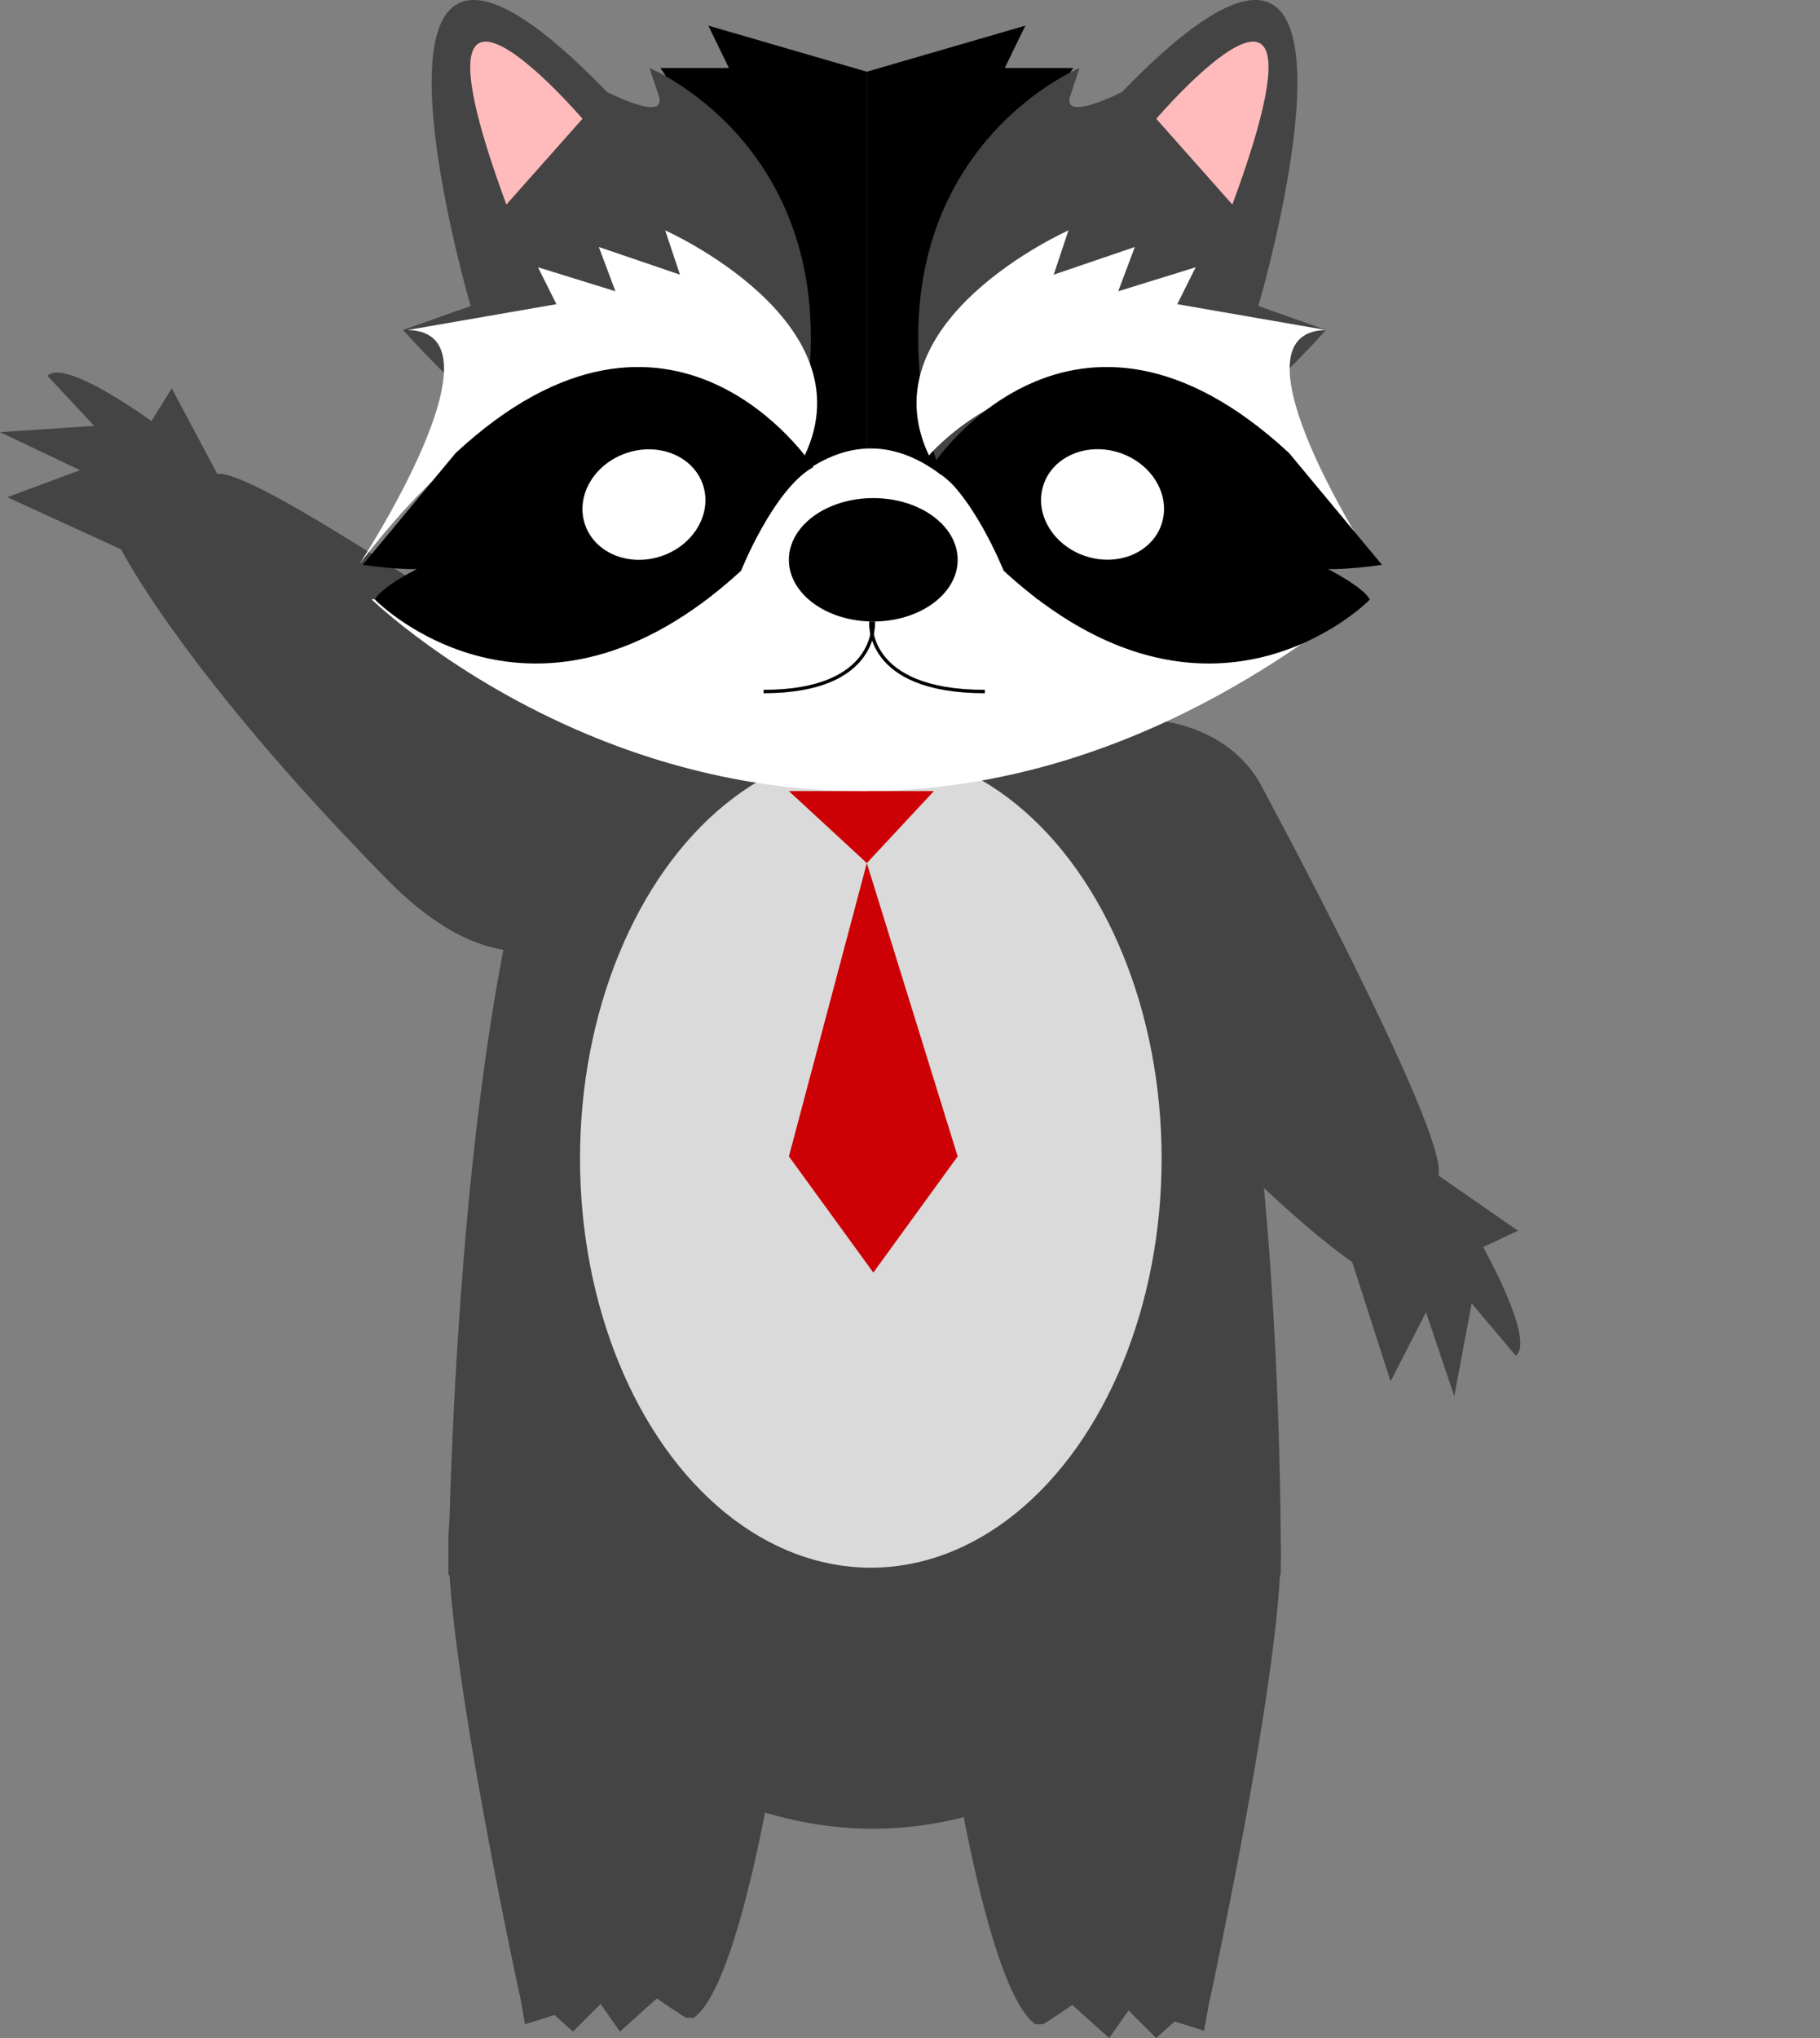
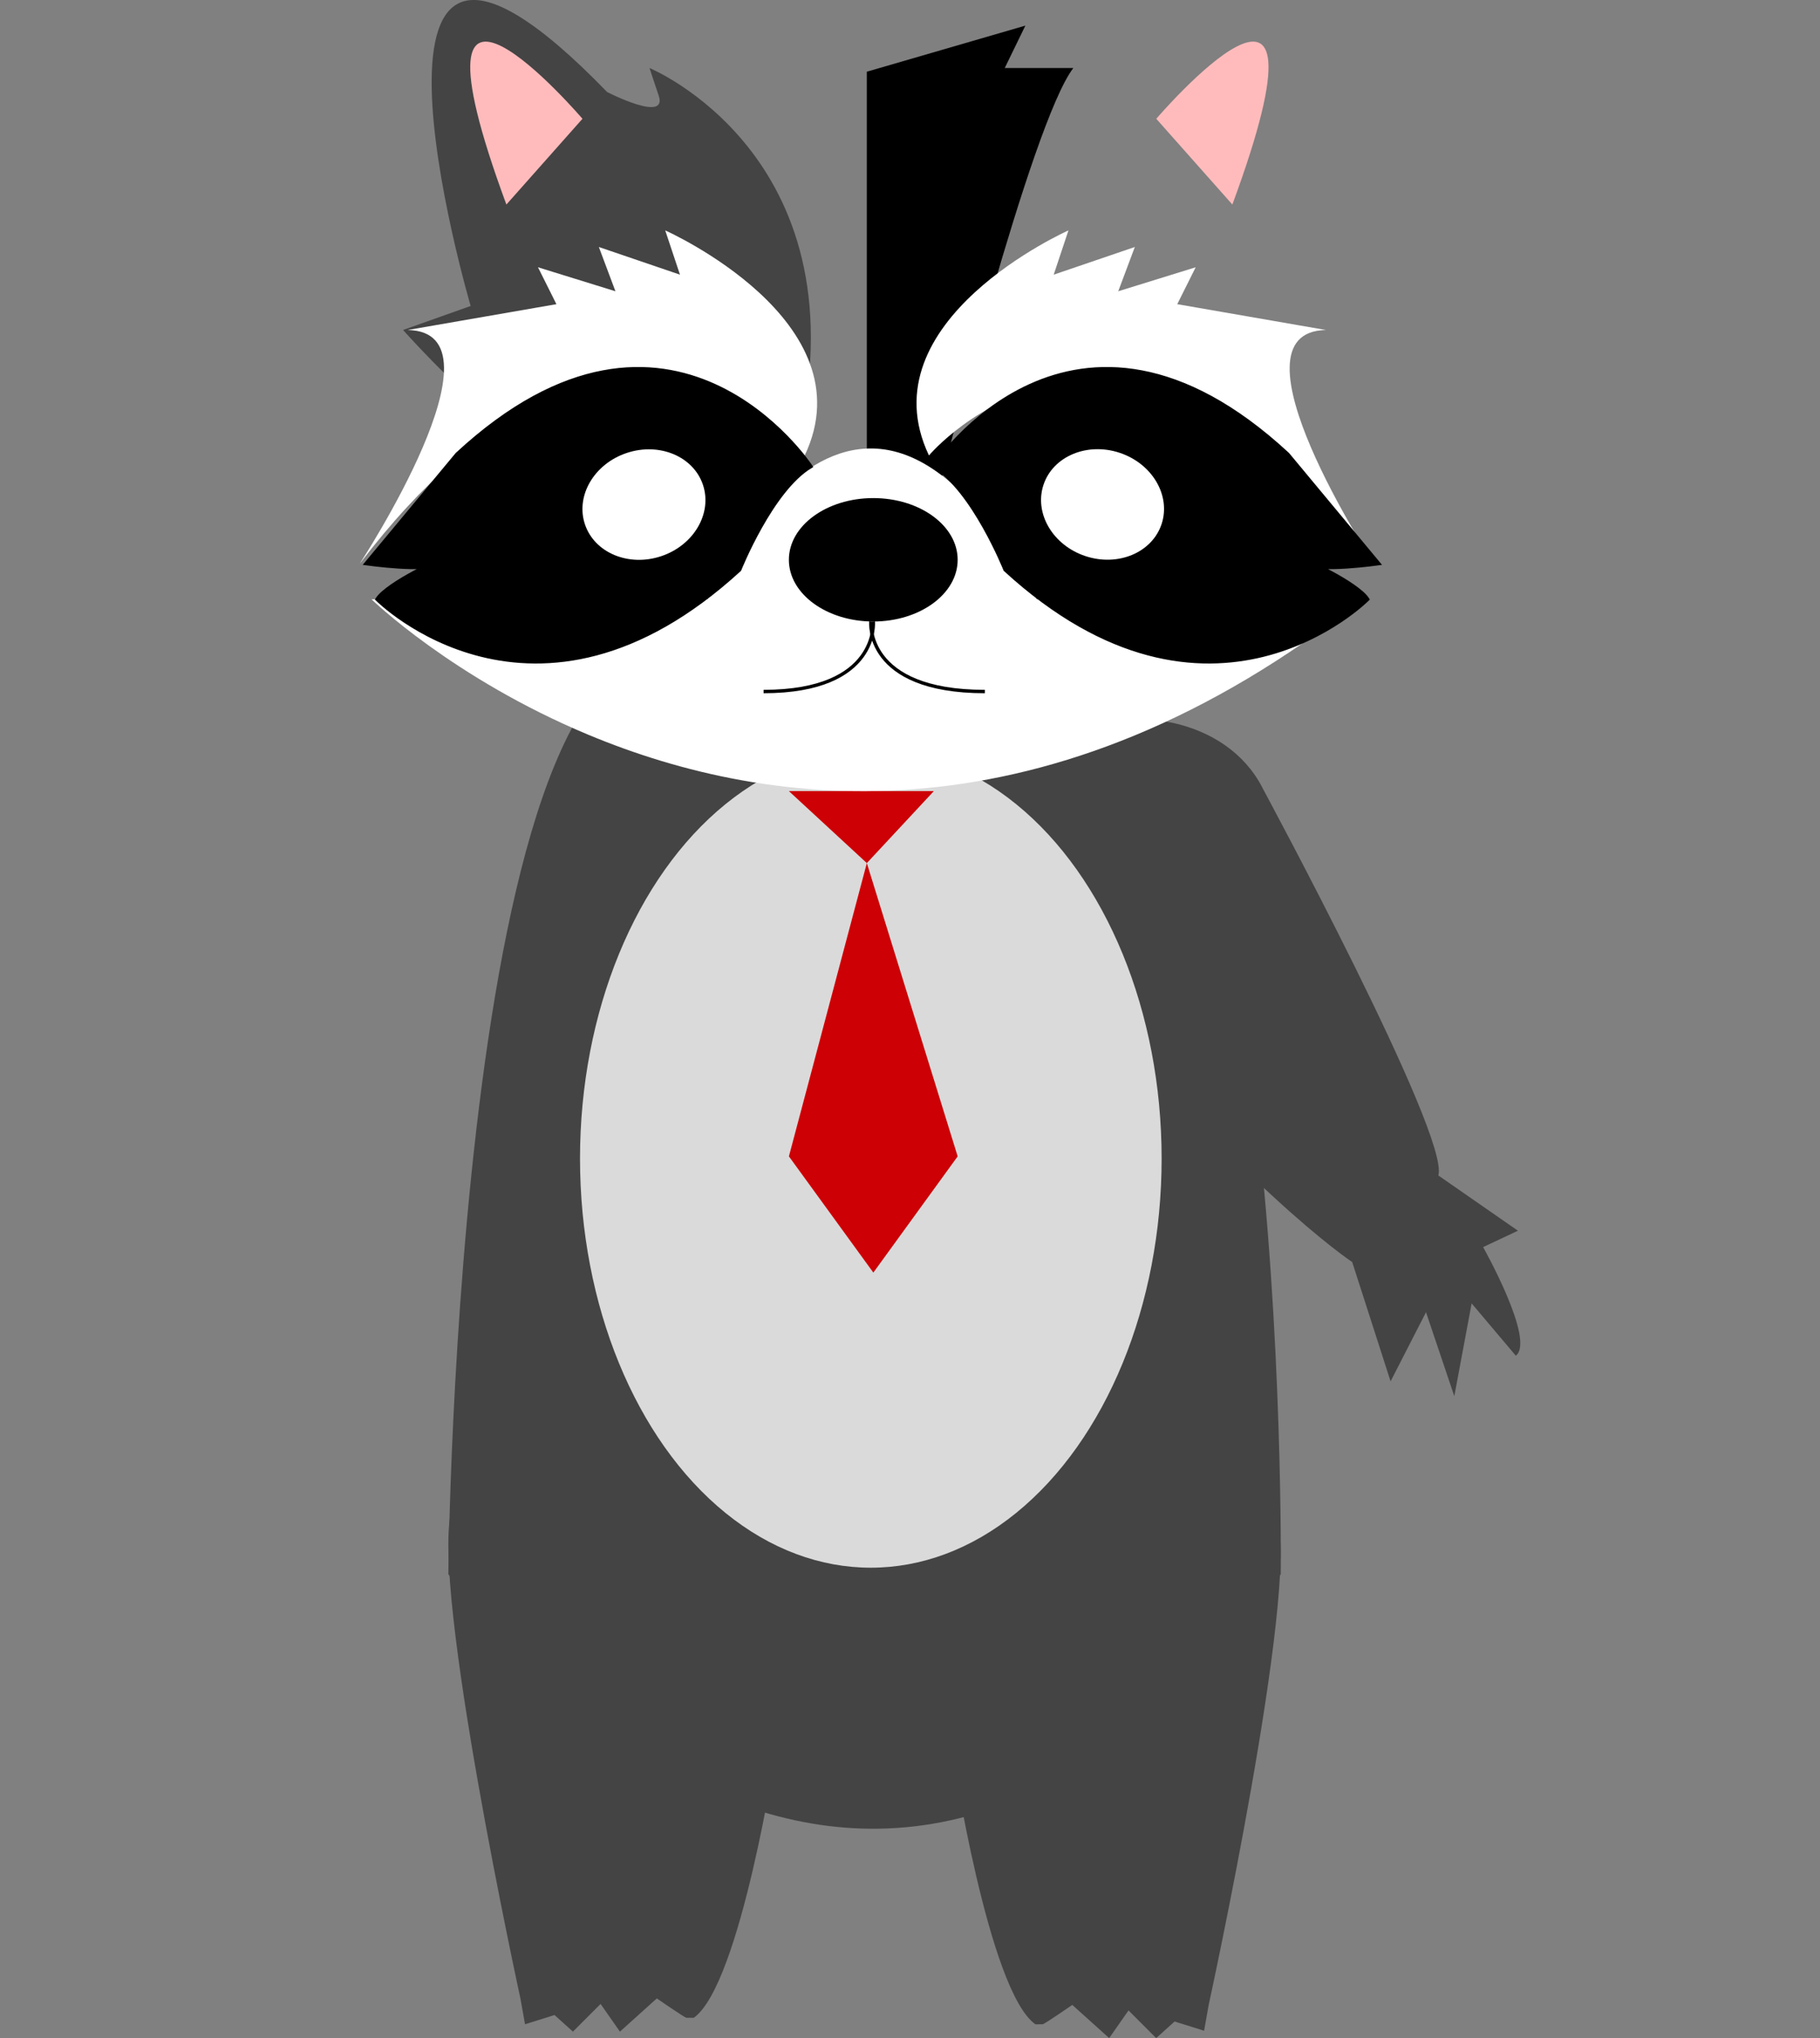
<svg xmlns="http://www.w3.org/2000/svg" viewBox="0 0 534.41 598.14">
  <rect x="0" y="0" width="534.41" height="598.14" fill="#808080" stroke="none" />
  <defs>
    <style>
      .cls-1, .cls-2 {
        fill: none;
      }

      .cls-1, .cls-3 {
        stroke: #000;
        stroke-miterlimit: 10;
      }

      .cls-4, .cls-5 {
        fill: #fff;
      }

      .cls-6 {
        fill: #ffbbbc;
      }

      .cls-7 {
        fill: #444;
      }

      .cls-5 {
        opacity: .8;
      }

      .cls-8 {
        fill: #cc0005;
      }
    </style>
  </defs>
  <g id="Layer_15" data-name="Layer 15">
    <path class="cls-7" d="M305.71,191.27s-33.58,25.49-102.6,1.41-71.46,269.31-71.46,269.31c0,0,117.74,168.09,244.42,0,0,0,3.05-279.97-70.36-270.72Z" />
  </g>
  <g id="Layer_20" data-name="Layer 20">
    <path class="cls-7" d="M201.52,592.18c-.81-.27-8.66-5.68-8.66-5.68l-10.83,9.74-5.68-8.12-8.12,8.12-5.41-4.87-8.66,2.71-1.35-7.58s-26.54-121.54-20.17-143.46,95.42,69.57,95.42,69.57c0,0-10.56,69.83-24.36,79.58" />
    <path class="cls-7" d="M306.2,594.08c.81-.27,8.66-5.68,8.66-5.68l10.83,9.74,5.68-8.12,8.12,8.12,5.41-4.87,8.66,2.71,1.35-7.58s26.54-121.54,20.17-143.46c-6.37-21.92-95.42,69.57-95.42,69.57,0,0,10.56,69.83,24.36,79.58" />
  </g>
  <g id="Layer_16" data-name="Layer 16">
-     <path class="cls-7" d="M170.83,203.86s-95.05-66.88-107.03-64.77l-13.36-25.11-5.98,9.59s-25.37-18.56-30.52-13.28l13.71,14.69-27.64,1.85,23.49,11.15-21.37,7.94,33.44,15.31s17.94,35.7,78.11,96.89,95.38-28.18,57.16-54.25Z" />
    <path class="cls-7" d="M370.61,231.06s55.23,102.26,51.73,113.91l23.37,16.22-10.22,4.81s15.44,27.38,9.6,31.87l-12.97-15.35-5.09,27.23-8.31-24.64-10.4,20.29-11.27-35.01s-33.34-22.02-87.03-88.97c-53.69-66.95,39.21-91.4,60.6-50.38Z" />
  </g>
  <g id="Layer_21" data-name="Layer 21">
    <ellipse class="cls-5" cx="255.7" cy="340.01" rx="85.39" ry="120.08" />
  </g>
  <g id="Layer_14" data-name="Layer 14">
    <polygon class="cls-8" points="231.65 232.18 254.53 253.3 274.2 232.18 231.65 232.18" />
    <polyline class="cls-8" points="256.44 373.48 231.65 339.37 254.53 253.3 281.2 339.37" />
  </g>
  <g id="Layer_8" data-name="Layer 8">
-     <path d="M232.35,139.63s-26-103.42-38.45-119.66h20.14l-6.06-12.45,46.56,13.53v118.58h-22.18Z" />
    <path d="M276.71,139.63s26-103.42,38.45-119.66h-20.14s6.06-12.45,6.06-12.45l-46.56,13.53v118.58s22.18,0,22.18,0Z" />
  </g>
  <g id="Layer_6" data-name="Layer 6">
    <path class="cls-7" d="M118.35,96.84l19.85-7.04s-43.85-149.41,40.06-62.8c0,0,17.86,9.2,15.16,1.08l-2.71-8.12s61.89,25.44,44.21,107.19c-17.68,81.74-116.58-30.32-116.58-30.32" />
-     <path class="cls-7" d="M389.35,96.84l-19.85-7.04s43.85-149.41-40.06-62.8c0,0-17.86,9.2-15.16,1.08l2.71-8.12s-61.89,25.44-44.21,107.19,116.58-30.32,116.58-30.32" />
  </g>
  <g id="Layer_4" data-name="Layer 4">
    <path class="cls-4" d="M109.09,175.88s23.85,23.16,63.7,39.77c53.35,22.24,135.36,32.74,227.19-39.77" />
    <path class="cls-4" d="M401.6,178.05h-96.05c-54.55-104.48-98.78,0-98.78,0h-99.3" />
  </g>
  <g id="Layer_5" data-name="Layer 5">
    <path class="cls-2" d="M107.46,165.42s33.38-57.74,27.43-59.91" />
    <path class="cls-4" d="M105.64,165.42s44.56-68.03,14.07-68.57l43.67-7.58-5.41-10.83,22.74,7.04-4.87-12.99,23.82,8.12-4.33-12.99s59.73,26.53,40.96,66.05c0,0-55.76-66.41-130.65,31.76" />
    <path class="cls-4" d="M403.42,165.42s-44.56-68.03-14.07-68.57l-43.67-7.58,5.41-10.83-22.74,7.04,4.87-12.99-23.82,8.12,4.33-12.99s-59.73,26.53-40.96,66.05c0,0,55.76-66.41,130.65,31.76" />
  </g>
  <g id="Layer_3" data-name="Layer 3">
    <path class="cls-3" d="M238.11,136.9s-40.78-62.08-103.94-3.61l-26.71,32.12s18.05,2.53,20.93,0c2.89-2.53-14.8,5.77-17.68,10.47,0,0,46.2,46.56,106.47-8.66,0,0,9.38-23.46,20.93-30.32Z" />
    <path class="cls-3" d="M274.2,136.9s40.78-62.08,103.94-3.61l26.71,32.12s-18.05,2.53-20.93,0,14.8,5.77,17.68,10.47c0,0-46.2,46.56-106.47-8.66,0,0-9.38-23.46-20.93-30.32Z" />
  </g>
  <g id="Layer_9" data-name="Layer 9">
    <ellipse class="cls-4" cx="189.09" cy="148.07" rx="18.27" ry="15.97" transform="translate(-37.12 67.39) rotate(-18.43)" />
    <ellipse class="cls-4" cx="323.76" cy="148.07" rx="15.97" ry="18.27" transform="translate(80.91 408.39) rotate(-71.57)" />
  </g>
  <g id="Layer_11" data-name="Layer 11">
    <ellipse cx="256.42" cy="164.29" rx="24.78" ry="18.11" />
    <path class="cls-1" d="M256.42,182.4s1.89,20.55-32.21,20.55" />
    <path class="cls-1" d="M255.72,182.4s-1.97,20.55,33.46,20.55" />
  </g>
  <g id="Layer_13" data-name="Layer 13">
    <path class="cls-6" d="M148.69,60.03c-33.29-90.14,22.34-25.17,22.34-25.17l-22.34,25.17Z" />
    <path class="cls-6" d="M361.86,60.03c33.29-90.14-22.34-25.17-22.34-25.17l22.34,25.17Z" />
  </g>
</svg>